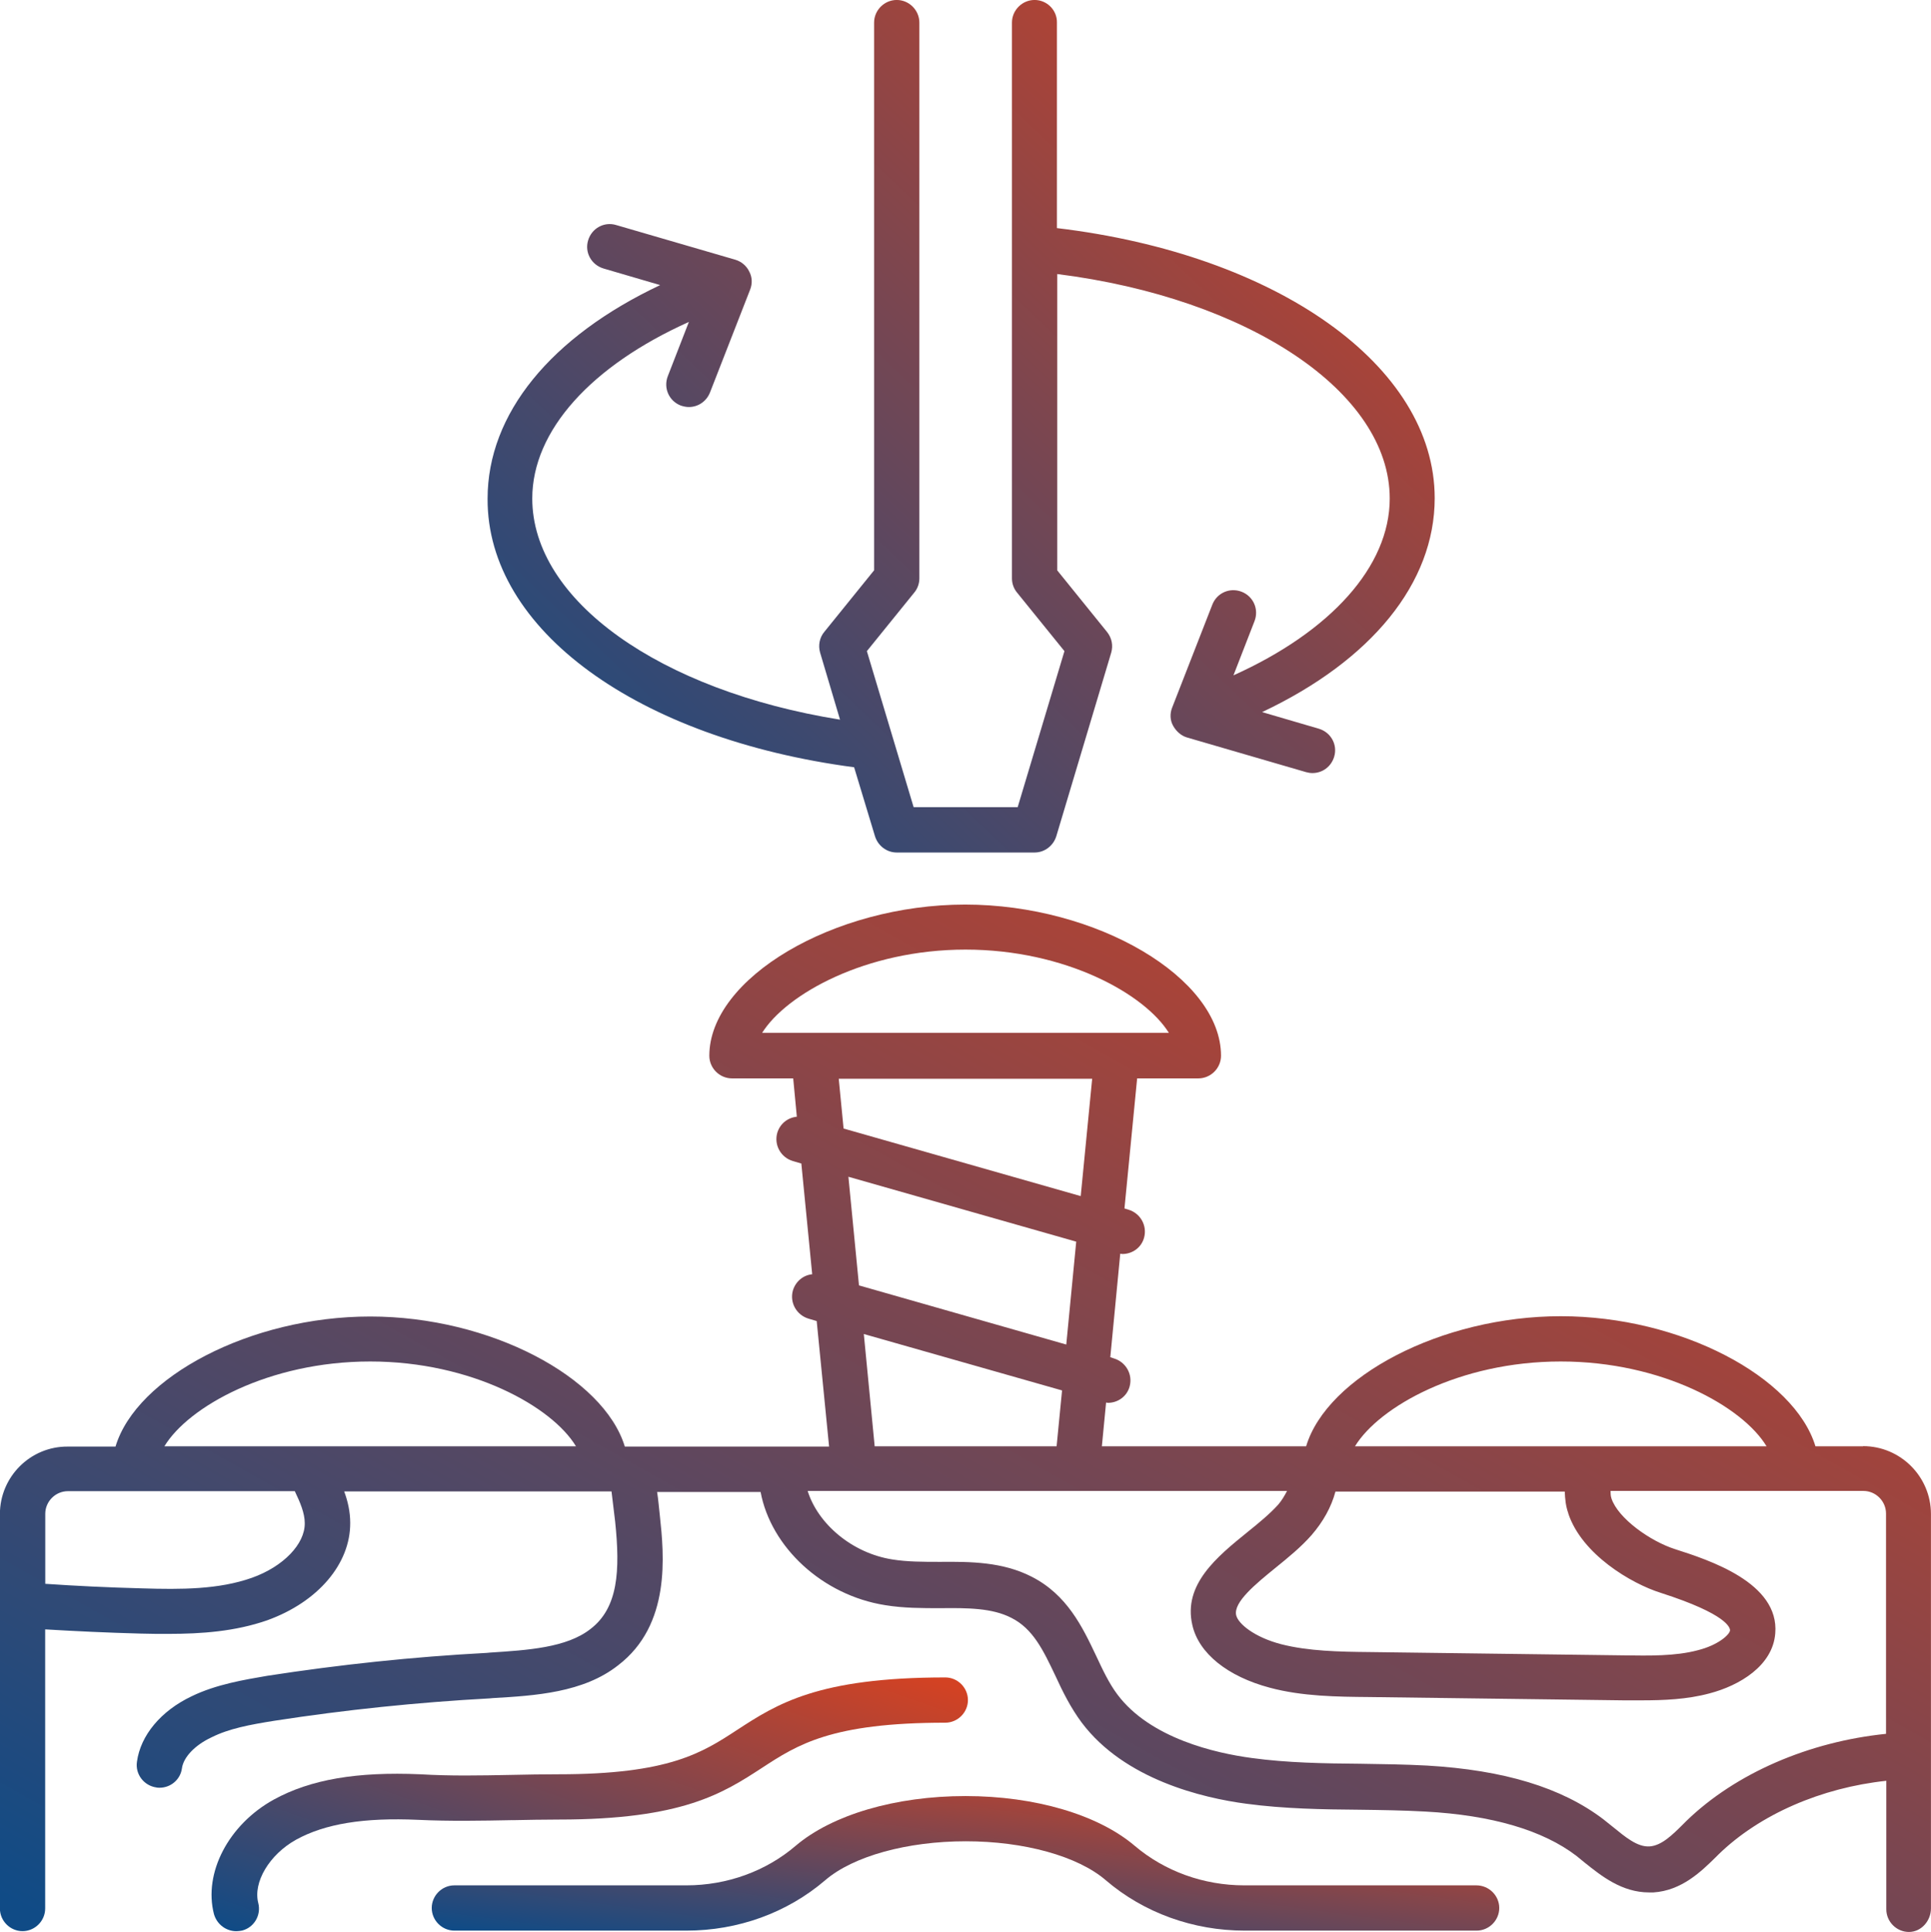
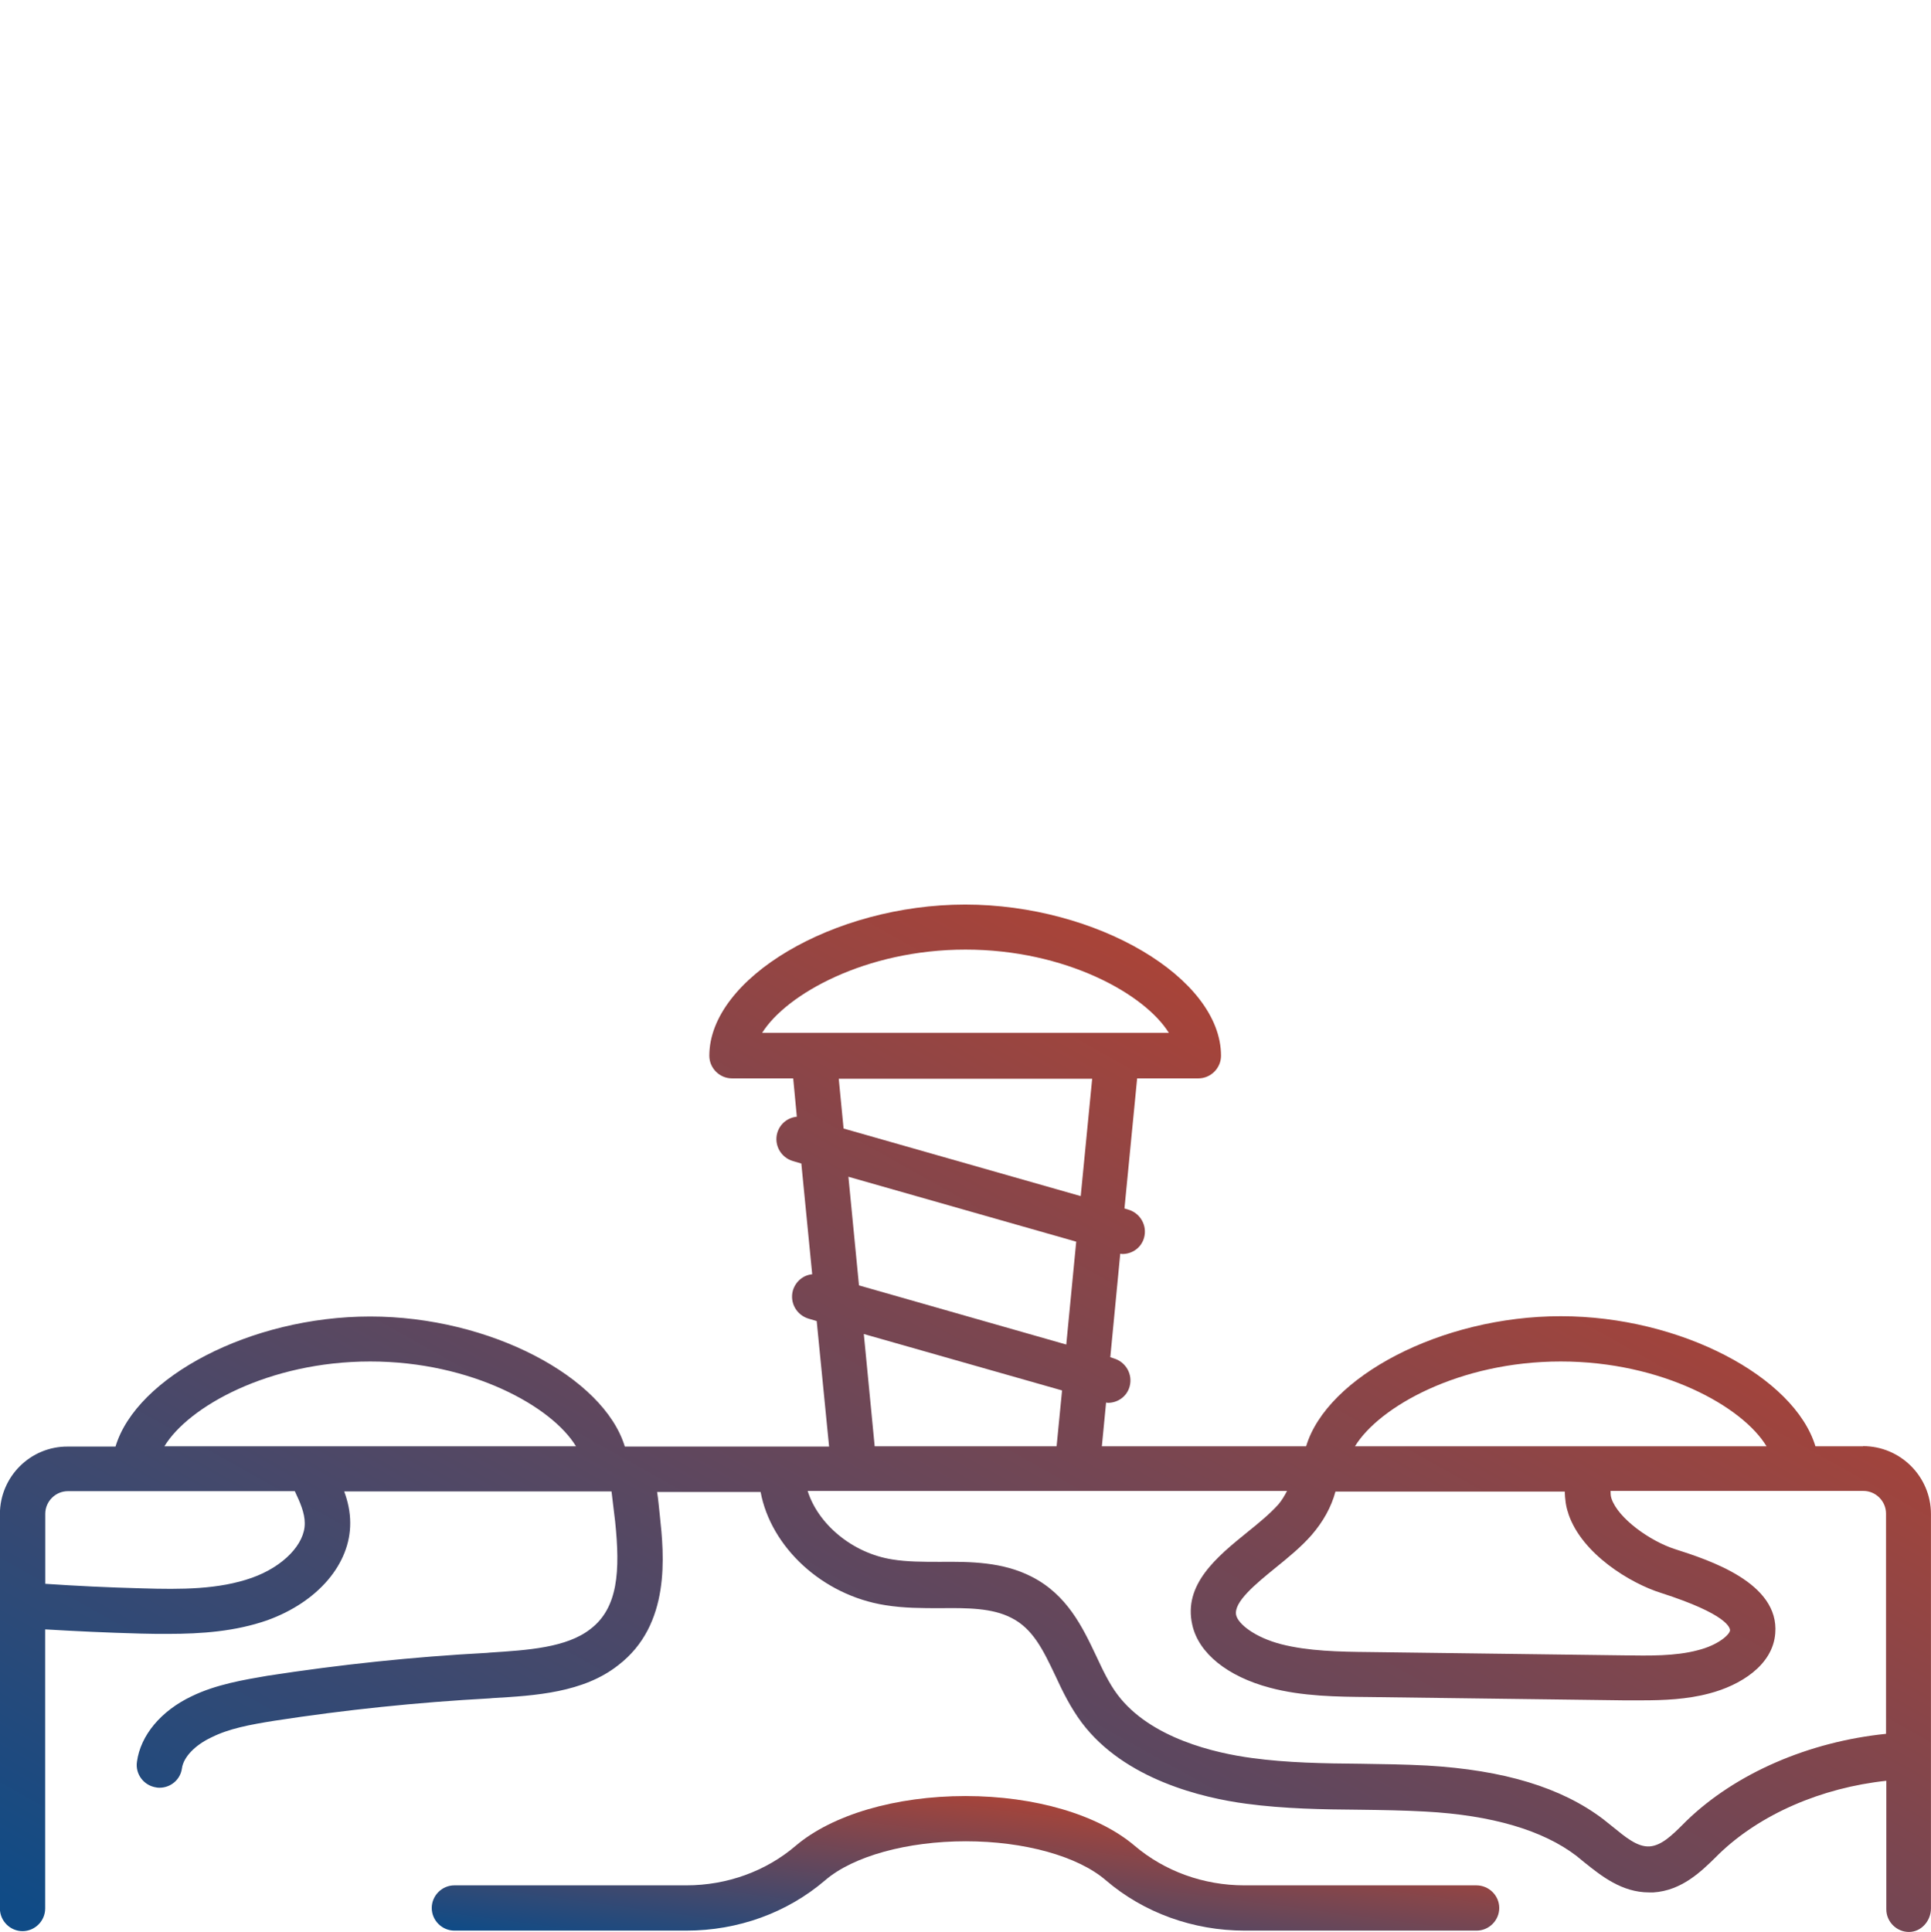
<svg xmlns="http://www.w3.org/2000/svg" xml:space="preserve" width="15mm" height="15.007mm" version="1.1" style="shape-rendering:geometricPrecision; text-rendering:geometricPrecision; image-rendering:optimizeQuality; fill-rule:evenodd; clip-rule:evenodd" viewBox="0 0 403.56 403.74">
  <defs>
    <style type="text/css">
   
    .fil0 {fill:url(#id0);fill-rule:nonzero}
   
  </style>
    <linearGradient id="id0" gradientUnits="objectBoundingBox" x1="99.914%" y1="5.651%" x2="2.27%" y2="98.065%">
      <stop offset="0" style="stop-opacity:1; stop-color:#D34223" />
      <stop offset="1" style="stop-opacity:1; stop-color:#104B86" />
    </linearGradient>
  </defs>
  <g id="Layer_x0020_1">
    <g id="_2877906261344">
      <path class="fil0" d="M389.37 302.22l-9.96 0c-4.41,-14.5 -28.18,-27.18 -53.22,-27.18 -25.03,0 -48.87,12.67 -53.22,27.18l-42.69 0 0.88 -9.14c0.13,0 0.25,0.06 0.38,0.06 2.08,0 3.97,-1.33 4.54,-3.41 0.69,-2.52 -0.76,-5.11 -3.28,-5.87l-0.76 -0.25 2.08 -21.63c0.13,0 0.32,0.06 0.44,0.06 2.08,0 3.97,-1.32 4.54,-3.41 0.69,-2.52 -0.76,-5.11 -3.28,-5.86l-0.82 -0.25 2.65 -27.18 12.8 0c2.59,0 4.73,-2.14 4.73,-4.73 0,-16.27 -25.98,-31.59 -53.47,-31.59 -27.49,0 -53.47,15.39 -53.47,31.59 0,2.59 2.14,4.73 4.73,4.73l12.8 0 0.76 8.01c-1.89,0.19 -3.53,1.45 -4.1,3.41 -0.69,2.52 0.76,5.11 3.28,5.86l1.76 0.51 2.27 23.14c-1.89,0.19 -3.47,1.51 -4.04,3.41 -0.69,2.52 0.76,5.11 3.28,5.87l1.7 0.5 2.59 26.23 -42.69 0c-4.41,-14.5 -28.18,-27.18 -53.22,-27.18 -25.03,0 -48.87,12.67 -53.22,27.18l-9.97 0c-7.82,-0.06 -14.19,6.31 -14.19,14.12l0 82.41c0,2.59 2.14,4.73 4.73,4.73 2.59,0 4.73,-2.14 4.73,-4.73l0 -58.33c6.37,0.38 12.86,0.69 19.99,0.88 1.89,0.06 3.79,0.06 5.74,0.06 6.94,0 14,-0.51 20.68,-2.84 10.66,-3.85 17.4,-11.85 17.34,-20.37 0,-2.33 -0.51,-4.54 -1.26,-6.56l55.87 0c0.25,2.02 0.5,4.1 0.76,6.31 1.07,10.28 0.63,18.03 -5.17,22.45 -4.98,3.91 -13.12,4.41 -21,4.92l-0.63 0.06c-15.45,0.82 -30.83,2.46 -45.9,4.79 -4.73,0.82 -10.66,1.77 -15.83,4.29 -6.37,3.03 -10.66,8.13 -11.41,13.68 -0.38,2.59 1.45,4.98 4.04,5.36 0.25,0.06 0.44,0.06 0.69,0.06 2.33,0 4.35,-1.7 4.67,-4.04 0.31,-2.34 2.71,-4.86 6.18,-6.49 3.66,-1.83 8.01,-2.65 13.18,-3.47 14.69,-2.27 29.83,-3.85 44.96,-4.67l0.63 -0.06c8.89,-0.51 18.98,-1.14 26.23,-6.87 11.04,-8.45 9.59,-23.02 8.7,-31.28 -0.19,-1.64 -0.31,-3.28 -0.57,-4.92l21.63 0c2.14,11.48 12.86,21.57 26.04,23.65 3.84,0.63 7.75,0.63 11.54,0.63 5.61,-0.06 10.78,-0.06 14.82,2.02 4.54,2.27 6.69,6.81 9.21,12.11 1.51,3.28 3.15,6.62 5.49,9.77 8.95,11.92 25.35,15.77 34.37,16.96 7.94,1.07 16.02,1.2 23.83,1.26 4.54,0.06 9.08,0.13 13.62,0.38 13.93,0.76 24.59,3.91 31.59,9.27l1.7 1.39c3.47,2.77 7.76,6.24 13.49,6.24l0.88 0c5.93,-0.38 10.03,-4.41 13.05,-7.38l0.57 -0.57c8.64,-8.39 21.5,-13.93 35.06,-15.38l0 26.86c0,2.59 2.14,4.73 4.73,4.73 2.59,0 4.6,-2.33 4.6,-4.92l0 -82.41c0,-7.82 -6.37,-14.19 -14.19,-14.19l-0 -0zm-63.18 -17.72c21.19,0 38.02,9.46 43,17.72l-86.01 -0c5.04,-8.26 21.82,-17.72 43,-17.72l0 0zm-248.82 0c21.19,0 38.02,9.46 43,17.72l-86.01 -0c4.98,-8.26 21.82,-17.72 43,-17.72l0 0zm250.39 31.78c2.84,8.51 13.12,14.63 19.36,16.58 13.94,4.48 14.44,7.32 14.44,7.82 -0.06,0.88 -2.46,3.09 -6.74,4.16 -4.73,1.26 -10.22,1.14 -15.45,1.07l-53.15 -0.69c-6.31,-0.06 -12.8,-0.19 -18.47,-1.64 -5.55,-1.45 -8.96,-4.23 -9.4,-6.05 -0.63,-2.71 4.1,-6.56 8.2,-9.9 2.65,-2.14 5.42,-4.41 7.57,-6.87 2.39,-2.77 4.1,-5.8 4.98,-9.08l47.92 0c0.06,1.51 0.19,3.03 0.76,4.6zm-125.98 -117.85c20.87,0 37.46,9.27 42.5,17.4l-85 0c5.04,-8.07 21.63,-17.4 42.5,-17.4zm26.48 26.92l-2.4 24.59 -49.56 -14.12 -1.01 -10.4 52.97 0 0 -0.06zm-3.34 34.11l-2.08 21.5 -43.32 -12.36 -2.21 -22.7 47.61 13.56zm-44.39 19.3l41.43 11.79 -1.14 11.67 -38.02 -0 -2.27 -23.45zm-116.84 39.53c0.06,4.35 -4.48,9.08 -11.04,11.41 -6.94,2.46 -14.82,2.46 -22.95,2.21 -7.19,-0.19 -13.81,-0.51 -20.24,-0.95l0 -14.63c0,-2.59 2.14,-4.73 4.73,-4.73l47.42 0c1.14,2.39 2.08,4.6 2.08,6.68zm288.73 62.24l-0.63 0.63c-2.33,2.33 -4.54,4.48 -7,4.67 -2.59,0.19 -5.11,-1.96 -7.82,-4.16l-1.89 -1.51c-8.7,-6.62 -20.75,-10.28 -36.83,-11.22 -4.67,-0.25 -9.33,-0.31 -14,-0.38 -7.5,-0.06 -15.26,-0.19 -22.64,-1.2 -7.57,-1.01 -21.19,-4.1 -28.06,-13.24 -1.76,-2.33 -3.09,-5.17 -4.48,-8.14 -2.84,-5.99 -6.05,-12.74 -13.49,-16.52 -6.05,-3.09 -12.74,-3.15 -19.11,-3.09 -3.53,0 -6.87,0 -9.96,-0.5 -8.45,-1.32 -15.57,-7.44 -17.72,-14.32l100.19 0c-0.5,0.95 -1.07,1.96 -1.83,2.84 -1.7,1.89 -3.97,3.78 -6.49,5.8 -6.31,5.11 -13.43,10.91 -11.48,19.36 1.32,5.93 7.38,10.78 16.2,13.12 6.81,1.83 14.19,1.89 20.75,1.95l53.16 0.69 3.78 0c4.6,0 9.52,-0.19 14.19,-1.45 6.3,-1.64 13.24,-5.8 13.75,-12.55 0.88,-10.59 -13.87,-15.32 -20.93,-17.59 -5.17,-1.64 -11.92,-6.43 -13.3,-10.59 -0.19,-0.57 -0.19,-1.07 -0.19,-1.58l52.84 0c2.59,0 4.73,2.14 4.73,4.73l0 46.03c-16.08,1.64 -31.4,8.2 -41.74,18.22z" />
      <path class="fil0" d="M308.53 393.97l-48.49 0c-8.51,0 -16.65,-2.96 -22.89,-8.26 -7.63,-6.49 -20.81,-10.4 -35.37,-10.4 -14.63,0 -27.87,3.91 -35.5,10.4 -6.18,5.29 -14.32,8.26 -22.83,8.26l-48.49 0c-2.59,0 -4.73,2.14 -4.73,4.73 0,2.59 2.14,4.73 4.73,4.73l48.49 0c10.78,0 21.06,-3.72 29.01,-10.53 5.86,-5.04 17.15,-8.14 29.38,-8.14 12.17,0 23.4,3.09 29.26,8.14 7.94,6.81 18.29,10.53 29.01,10.53l48.49 0c2.59,0 4.73,-2.14 4.73,-4.73 0,-2.59 -2.14,-4.73 -4.79,-4.73z" />
-       <path class="fil0" d="M107.13 380.35c3.22,-0.06 6.43,-0.13 9.65,-0.13 25.85,0 34.3,-5.49 42.44,-10.78 7.44,-4.86 14.5,-9.46 38.34,-9.46 2.59,0 4.73,-2.14 4.73,-4.73 0,-2.58 -2.14,-4.73 -4.73,-4.73 -26.61,0 -35.19,5.55 -43.51,10.97 -7.32,4.79 -14.25,9.27 -37.33,9.27 -3.28,0 -6.56,0.06 -9.84,0.13 -6.56,0.13 -12.74,0.25 -19.04,-0.13 -13.24,-0.57 -22.95,1.07 -30.64,5.3 -9.46,5.23 -14.69,15.32 -12.49,23.9 0.63,2.21 2.59,3.59 4.67,3.59 0.38,0 0.82,-0.06 1.2,-0.13 2.52,-0.63 4.04,-3.22 3.4,-5.74 -1.14,-4.35 2.33,-10.15 7.88,-13.24 6.05,-3.34 14.19,-4.67 25.54,-4.16 6.62,0.31 13.31,0.19 19.74,0.06z" />
-       <path class="fil0" d="M178.51 160.35l4.35 14.38c0.63,2.02 2.46,3.41 4.54,3.41l28.82 0c2.08,0 3.91,-1.39 4.54,-3.41l11.47 -38.34c0.44,-1.51 0.13,-3.09 -0.88,-4.35l-10.4 -12.86 0 -61.92c39.98,5.04 69.49,24.65 69.49,46.91 0,14.19 -12.36,27.81 -32.66,36.95l4.41 -11.35c0.94,-2.46 -0.25,-5.17 -2.71,-6.12 -2.46,-0.95 -5.17,0.25 -6.12,2.71l-8.39 21.5c-0.5,1.26 -0.44,2.65 0.19,3.78 0.63,1.14 1.64,2.08 2.9,2.46l24.91 7.25c0.44,0.12 0.88,0.19 1.32,0.19 2.08,0 3.91,-1.32 4.54,-3.41 0.76,-2.52 -0.69,-5.11 -3.21,-5.86l-11.85 -3.47c22.83,-10.78 36.07,-26.93 36.07,-44.71 0,-27.68 -32.98,-50.95 -78.95,-56.43l0 -42.94c0.06,-2.59 -2.08,-4.73 -4.67,-4.73 -2.59,0 -4.73,2.14 -4.73,4.73l0 116.15c0,1.07 0.38,2.14 1.07,2.96l9.9 12.23 -9.77 32.6 -21.75 0 -9.77 -32.6 9.9 -12.23c0.69,-0.82 1.07,-1.89 1.07,-2.96l0 -116.15c0,-2.59 -2.14,-4.73 -4.73,-4.73 -2.59,0 -4.73,2.14 -4.73,4.73l0 114.45 -10.4 12.86c-1.01,1.2 -1.32,2.84 -0.88,4.35l4.16 14c-37.64,-6.05 -64.32,-24.91 -64.32,-46.22 0,-14.19 12.36,-27.75 32.73,-36.89l-4.41 11.35c-0.94,2.46 0.25,5.17 2.71,6.12 0.57,0.19 1.14,0.31 1.7,0.31 1.89,0 3.66,-1.14 4.41,-3.03l8.39 -21.5c0.5,-1.26 0.44,-2.65 -0.19,-3.79 -0.57,-1.2 -1.64,-2.08 -2.9,-2.46l-24.91 -7.25c-2.52,-0.76 -5.11,0.69 -5.86,3.21 -0.76,2.52 0.69,5.11 3.21,5.87l11.85 3.47c-22.83,10.78 -36.07,26.86 -36.07,44.64 -0.13,27.37 31.34,50.13 76.61,56.12l0 0z" />
+       <path class="fil0" d="M107.13 380.35z" />
    </g>
  </g>
</svg>